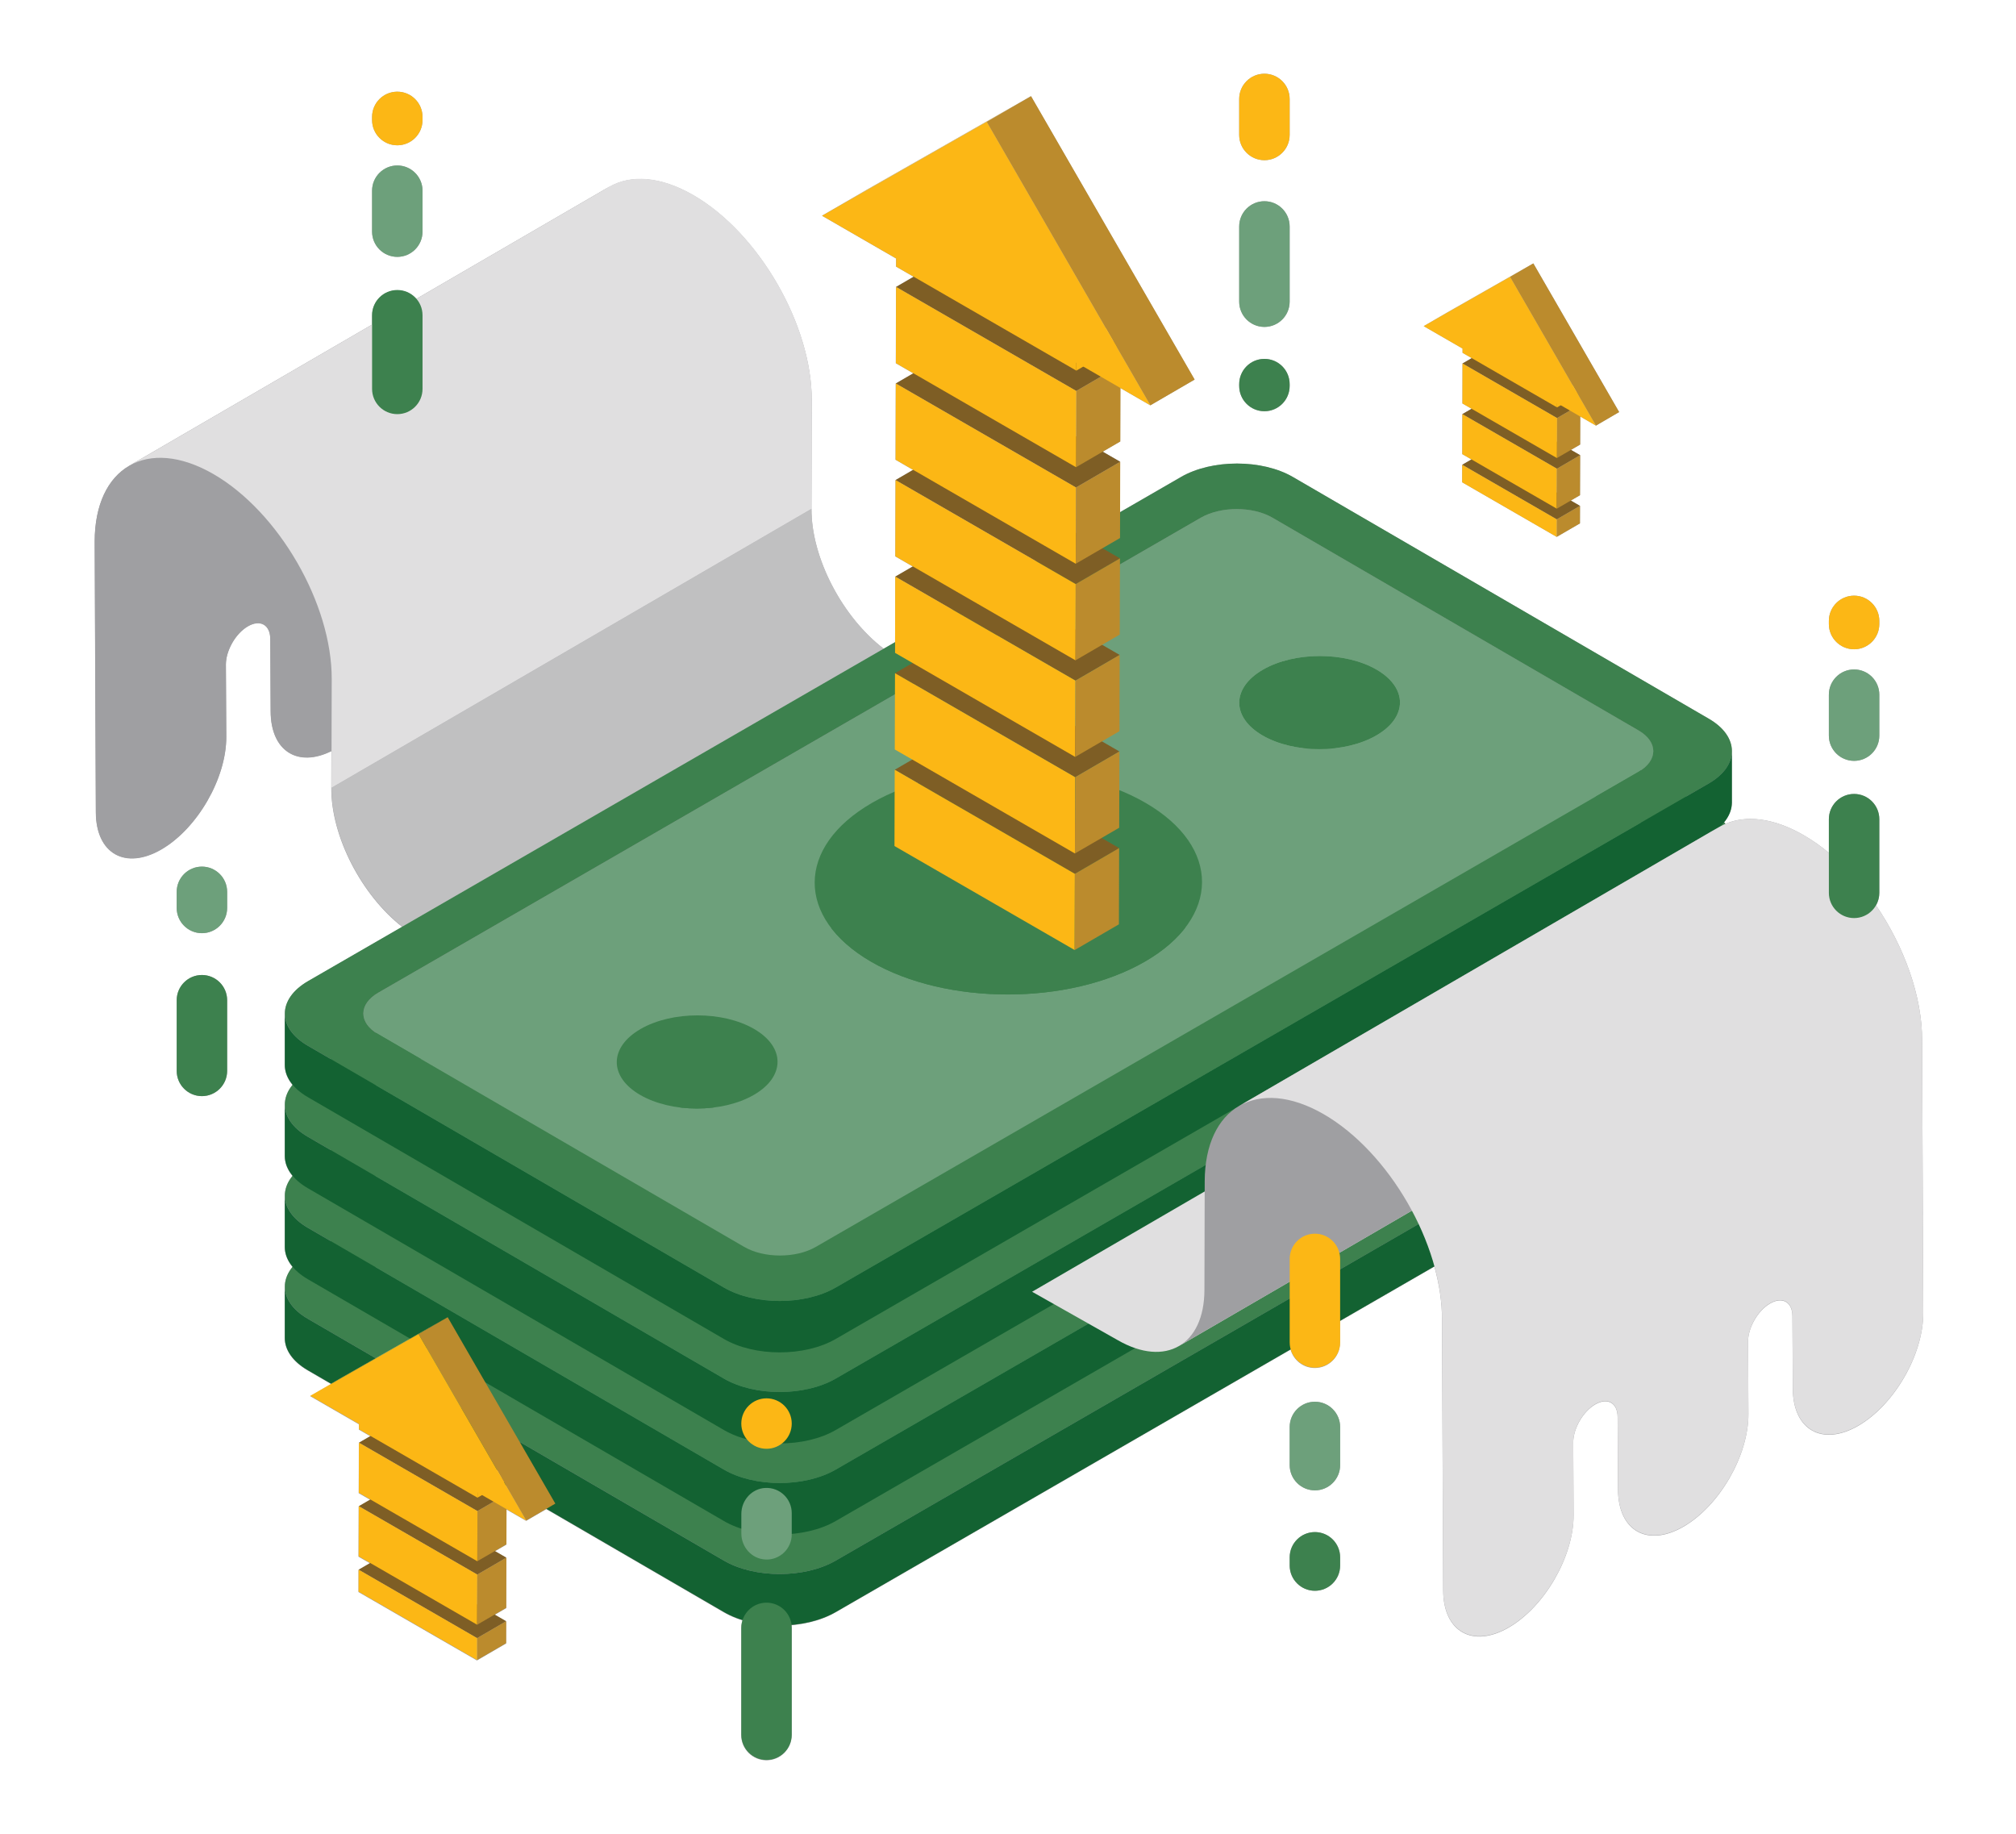
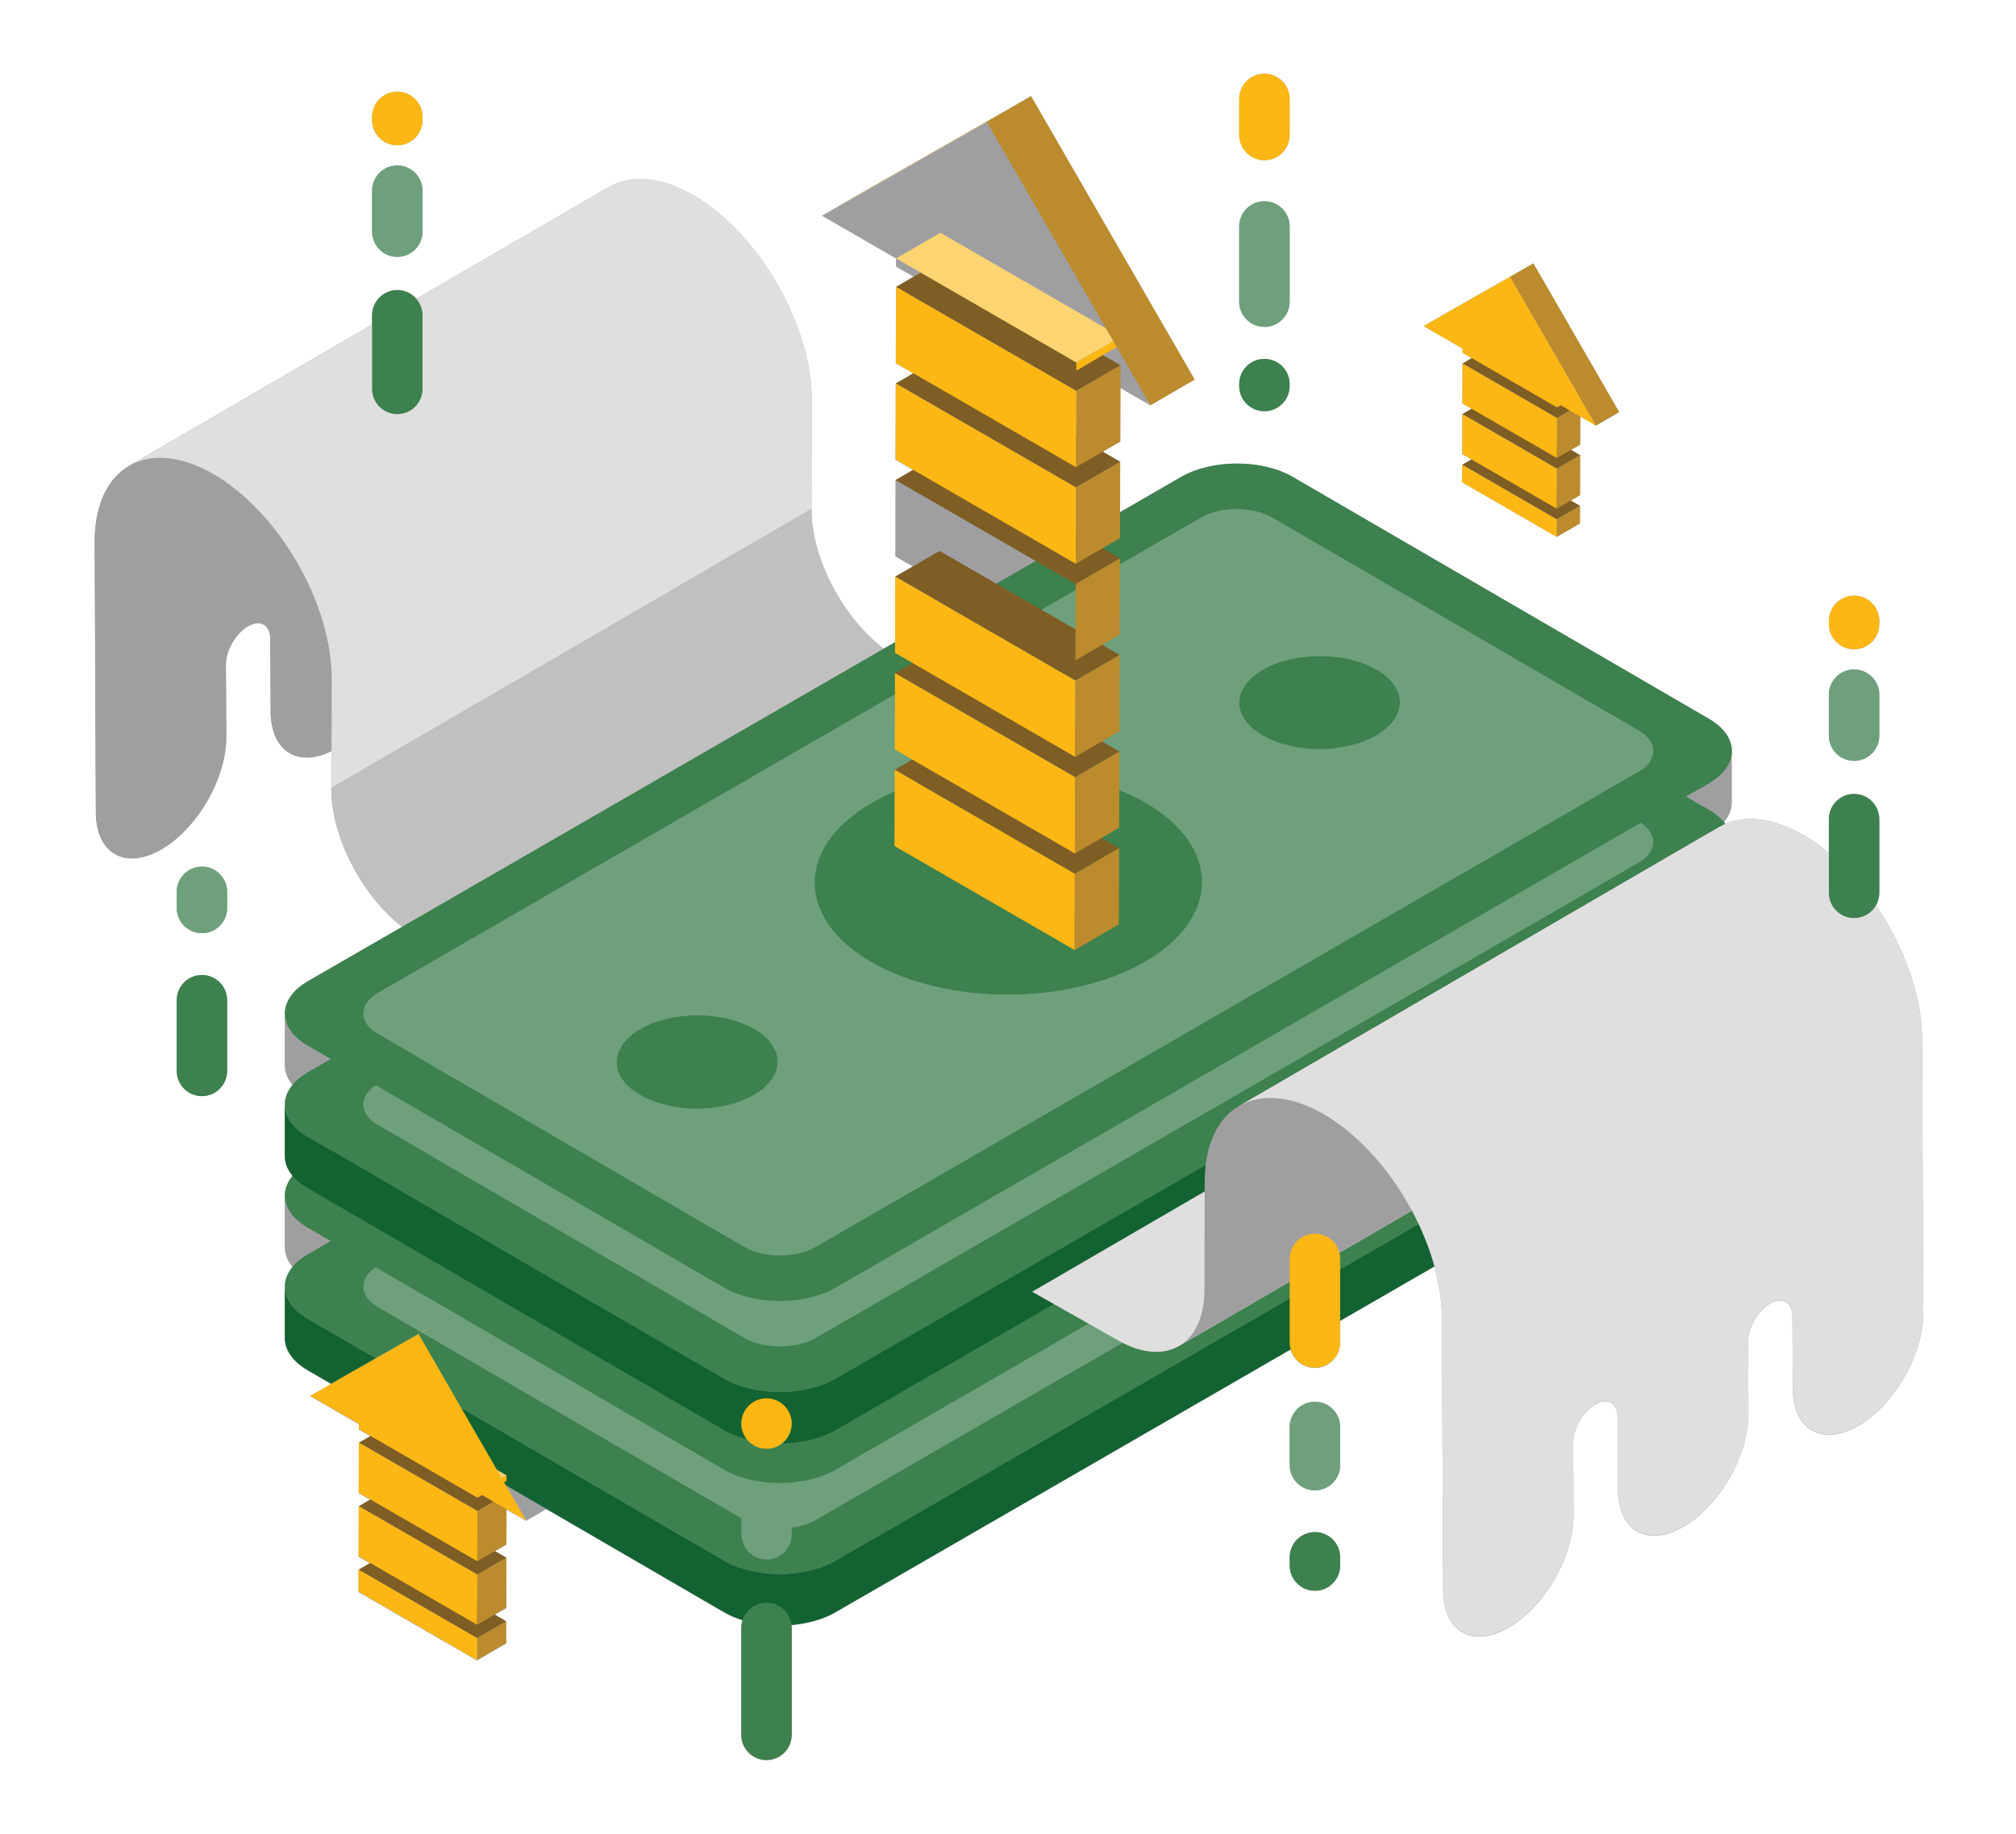
<svg xmlns="http://www.w3.org/2000/svg" id="Layer_1" data-name="Layer 1" viewBox="0 0 415.63 378">
  <defs>
    <style> .cls-1 { fill: #bb8b2d; } .cls-2 { fill: #3d814e; } .cls-3 { fill: #fcb715; } .cls-4 { fill: #c0c0c1; } .cls-5 { fill: #fcd472; } .cls-6 { fill: #9f9fa2; } .cls-7 { fill: #136232; } .cls-8 { fill: #6da07b; } .cls-9 { fill: #e0dfe0; } .cls-10 { fill: #7e5e25; } </style>
  </defs>
  <g id="Financial_Growth" data-name="Financial Growth">
    <g id="base_color" data-name="base color">
      <path class="cls-6" d="M396.42,250.45l-.15-36.01h0c.03-9.07-3.7-19.31-9.5-27.82.43-.76.68-1.63.68-2.56v-15.19c0-2.87-2.33-5.2-5.2-5.2s-5.2,2.33-5.2,5.2v6.93c-1.67-1.39-3.41-2.61-5.2-3.64-6.17-3.56-11.83-4.19-16.15-2.33-.08-.11-.17-.22-.26-.33,1.05-1.27,1.58-2.64,1.6-4.01h0v-10.62h0c.02-2.42-1.56-4.85-4.74-6.69l-85.78-49.85c-6.35-3.69-16.67-3.69-23.06,0l-12.56,7.25.03-10.39-3.61-2.08,3.62-2.1.03-11.02,6.17,3.56,9.13-5.3-33.73-58.42-33.95,19.34-9.13,5.3,24.8-14.13-24.8,14.13,15.27,8.82v1.67s3.61,2.09,3.61,2.09l-3.62,2.11h0l-.04,15.72,3.61,2.08-3.62,2.1-.04,15.72,3.61,2.09-3.62,2.11-.04,15.72,3.61,2.09-3.62,2.11-.04,13.5-2.34,1.35c-8.46-6.45-14.93-18.65-14.9-28.81l.06-22.41c.04-15.52-10.91-34.49-24.41-42.28-6.77-3.91-12.92-4.28-17.35-1.7l-39.75,23.1c-.95-1.11-2.36-1.81-3.94-1.81-2.87,0-5.2,2.33-5.2,5.2v1.92l-50.09,29.11c-4.37,2.54-7.08,7.92-7.1,15.57l.15,35.64.09,20.17c.02,8.53,6.07,11.97,13.49,7.69,7.43-4.29,13.43-14.68,13.4-23.21l-.08-14.92c0-2.9,2.03-6.44,4.56-7.89,2.53-1.46,4.58-.29,4.59,2.61l.08,14.92c.02,8.16,5.55,11.66,12.53,8.2l-.02,7.63c-.03,10.05,6.3,22.1,14.63,28.6l-19.41,11.21c-3.21,1.85-4.81,4.28-4.81,6.71,0,0,0-.01,0-.02h0v10.62h0c0,1.39.54,2.79,1.6,4.07-1.07,1.29-1.6,2.69-1.6,4.09,0,0,0-.01,0-.02h0v10.62h0c0,1.39.54,2.79,1.6,4.07-1.07,1.29-1.6,2.69-1.6,4.09,0,0,0-.01,0-.02h0v10.62h0c0,1.39.54,2.79,1.6,4.07-1.07,1.29-1.6,2.69-1.6,4.09,0,0,0-.01,0-.02h0v10.62h0c0,2.4,1.58,4.8,4.74,6.64l4.8,2.79-4.3,2.5,4.34-2.47h0l-4.34,2.47,10.04,5.8v1.1s2.37,1.37,2.37,1.37l-2.38,1.39h0l-.03,10.34,2.37,1.37-2.38,1.38-.03,10.34,2.38,1.37-2.38,1.39h0v4.53s24.42,14.1,24.42,14.1l6-3.49v-4.53s-2.36-1.37-2.36-1.37l2.38-1.39.03-10.34-2.37-1.37,2.38-1.38.02-7.25,4.06,2.34,4.15-2.41,36.6,21.27c1.17.68,2.47,1.23,3.85,1.66-.17.51-.26,1.05-.26,1.62v22.02c0,2.87,2.33,5.2,5.2,5.2s5.2-2.33,5.2-5.2v-22.02c0-.21-.02-.42-.04-.62,3.33-.29,6.54-1.17,9.11-2.66l93.79-54.15c.62,2.18,2.62,3.78,5,3.78,2.87,0,5.2-2.33,5.2-5.2v-4.47l19.45-11.23c1.02,3.7,1.58,7.4,1.57,10.92l.15,35.64.09,20.17c.02,8.53,6.07,11.97,13.49,7.69,7.43-4.29,13.43-14.68,13.4-23.21l-.08-14.92c0-2.9,2.03-6.44,4.56-7.89,2.53-1.46,4.58-.29,4.59,2.61l.08,14.92c.02,8.53,6.06,11.98,13.49,7.69,7.43-4.29,13.43-14.68,13.4-23.21l-.08-14.92c0-2.9,2.03-6.44,4.56-7.89,2.52-1.46,4.58-.29,4.59,2.61l.08,14.92c.02,8.53,6.06,11.98,13.49,7.69,7.42-4.29,13.43-14.68,13.4-23.21l-.09-20.17Z" />
      <path class="cls-6" d="M81.91,52.95c2.87,0,5.2-2.33,5.2-5.2v-8.44c0-2.87-2.33-5.2-5.2-5.2s-5.2,2.33-5.2,5.2v8.44c0,2.87,2.33,5.2,5.2,5.2Z" />
      <path class="cls-6" d="M81.91,29.95c2.87,0,5.2-2.33,5.2-5.2v-.65c0-2.87-2.33-5.2-5.2-5.2s-5.2,2.33-5.2,5.2v.65c0,2.87,2.33,5.2,5.2,5.2Z" />
      <polygon class="cls-6" points="316.12 54.3 298.31 64.44 293.52 67.23 301.53 71.85 301.53 72.73 303.42 73.82 301.52 74.93 301.5 83.17 303.39 84.26 301.49 85.37 301.47 93.61 303.36 94.71 301.46 95.81 301.45 99.42 320.94 110.67 325.73 107.89 325.74 104.28 323.84 103.18 325.74 102.08 325.77 93.83 323.87 92.74 325.77 91.64 325.79 85.86 329.03 87.73 333.81 84.94 316.12 54.3" />
      <path class="cls-6" d="M260.68,33.02c2.87,0,5.2-2.33,5.2-5.2v-7.42c0-2.87-2.33-5.2-5.2-5.2s-5.2,2.33-5.2,5.2v7.42c0,2.87,2.33,5.2,5.2,5.2Z" />
      <path class="cls-6" d="M260.68,84.77c2.87,0,5.2-2.33,5.2-5.2v-.39c0-2.87-2.33-5.2-5.2-5.2s-5.2,2.33-5.2,5.2v.39c0,2.87,2.33,5.2,5.2,5.2Z" />
      <path class="cls-6" d="M260.68,67.39c2.87,0,5.2-2.33,5.2-5.2v-15.51c0-2.87-2.33-5.2-5.2-5.2s-5.2,2.33-5.2,5.2v15.51c0,2.87,2.33,5.2,5.2,5.2Z" />
      <path class="cls-6" d="M382.25,156.84c2.87,0,5.2-2.33,5.2-5.2v-8.44c0-2.87-2.33-5.2-5.2-5.2s-5.2,2.33-5.2,5.2v8.44c0,2.87,2.33,5.2,5.2,5.2Z" />
      <path class="cls-6" d="M382.25,133.84c2.87,0,5.2-2.33,5.2-5.2v-.65c0-2.87-2.33-5.2-5.2-5.2s-5.2,2.33-5.2,5.2v.65c0,2.87,2.33,5.2,5.2,5.2Z" />
      <path class="cls-6" d="M271.09,315.82c-2.87,0-5.2,2.33-5.2,5.2v1.7c0,2.87,2.33,5.2,5.2,5.2s5.2-2.33,5.2-5.2v-1.7c0-2.87-2.33-5.2-5.2-5.2Z" />
      <path class="cls-6" d="M271.09,288.95c-2.87,0-5.2,2.33-5.2,5.2v7.87c0,2.87,2.33,5.2,5.2,5.2s5.2-2.33,5.2-5.2v-7.87c0-2.87-2.33-5.2-5.2-5.2Z" />
      <path class="cls-6" d="M41.63,178.65c-2.87,0-5.2,2.33-5.2,5.2v3.32c0,2.87,2.33,5.2,5.2,5.2s5.2-2.33,5.2-5.2v-3.32c0-2.87-2.33-5.2-5.2-5.2Z" />
      <path class="cls-6" d="M41.63,200.99c-2.87,0-5.2,2.33-5.2,5.2v14.57c0,2.87,2.33,5.2,5.2,5.2s5.2-2.33,5.2-5.2v-14.57c0-2.87-2.33-5.2-5.2-5.2Z" />
    </g>
    <g id="Financial_Growth-2" data-name="Financial Growth">
      <g>
        <g>
          <path class="cls-6" d="M125.6,38.5L26.63,96.01c-4.37,2.54-7.08,7.92-7.1,15.57l.15,35.64.09,20.17c.02,8.53,6.07,11.97,13.49,7.69,7.43-4.29,13.43-14.68,13.4-23.21l-.08-14.92c0-2.9,2.03-6.44,4.56-7.89,2.53-1.46,4.58-.29,4.59,2.61l.08,14.92c.02,8.53,6.06,11.98,13.49,7.69,7.43-4.29,13.43-14.68,13.4-23.21l-.08-14.92c0-2.9,2.03-6.44,4.56-7.89,2.52-1.46,4.58-.29,4.59,2.61l.08,14.92c.02,8.53,6.06,11.98,13.49,7.69,7.42-4.29,13.43-14.68,13.4-23.21l-.09-20.17-.15-36.01h0c.02-7.65,2.73-13.04,7.1-15.57Z" />
          <path class="cls-4" d="M68.33,162.41l98.97-57.51c-.03,11.27,7.92,25.04,17.73,30.7l-98.97,57.51c-9.81-5.66-17.76-19.44-17.73-30.7Z" />
          <polygon class="cls-6" points="86.05 193.11 185.02 135.6 202.65 145.78 103.68 203.29 86.05 193.11" />
          <path class="cls-9" d="M142.94,40.2c-6.77-3.91-12.92-4.28-17.35-1.7L26.63,96.01c4.43-2.57,10.58-2.2,17.35,1.7,13.51,7.8,24.46,26.77,24.41,42.28l-.06,22.41,98.97-57.51.06-22.41c.04-15.52-10.91-34.49-24.41-42.28Z" />
        </g>
        <g>
          <g>
            <g>
              <path class="cls-2" d="M260.38,194.32c-6.49,3.75-6.53,9.83-.08,13.57,6.45,3.75,16.94,3.75,23.44,0,6.49-3.75,6.52-9.82.07-13.57-6.45-3.75-16.94-3.75-23.43,0Z" />
              <path class="cls-8" d="M247.6,162.99c4.08-2.36,10.68-2.36,14.74,0l75.5,43.87c4.06,2.36,4.04,6.18-.05,8.54l-169.6,97.92c-4.08,2.36-10.68,2.36-14.73,0l-75.5-43.87c-4.06-2.36-4.03-6.18.05-8.54l169.6-97.92ZM236.04,254.51c15.65-9.03,15.72-23.68.18-32.71-15.54-9.03-40.82-9.03-56.47,0-15.65,9.03-15.73,23.68-.19,32.71,15.54,9.03,40.83,9.03,56.47,0h0ZM155.41,281.99c6.49-3.75,6.53-9.83.08-13.58-6.45-3.75-16.94-3.75-23.43,0-6.49,3.75-6.53,9.83-.08,13.57,6.45,3.75,16.94,3.75,23.44,0h0ZM283.74,207.9c6.49-3.75,6.52-9.82.07-13.57-6.45-3.75-16.94-3.75-23.43,0-6.49,3.75-6.53,9.83-.08,13.57,6.45,3.75,16.94,3.75,23.44,0h0Z" />
              <path class="cls-2" d="M179.75,221.8c-15.65,9.03-15.73,23.68-.19,32.71,15.54,9.03,40.83,9.03,56.47,0,15.65-9.03,15.72-23.68.18-32.71-15.54-9.03-40.82-9.03-56.47,0Z" />
              <path class="cls-2" d="M132.05,268.41c-6.49,3.75-6.53,9.83-.08,13.57,6.45,3.75,16.94,3.75,23.44,0,6.49-3.75,6.53-9.83.08-13.58-6.45-3.75-16.94-3.75-23.43,0Z" />
              <path class="cls-2" d="M243.49,154.61c6.39-3.69,16.71-3.69,23.06,0l85.78,49.85c6.34,3.69,6.31,9.67-.07,13.35l-179.95,103.89c-6.39,3.69-16.71,3.69-23.06,0l-85.78-49.85c-6.35-3.69-6.31-9.67.08-13.35l179.95-103.89ZM153.45,313.32c4.06,2.36,10.65,2.36,14.73,0l169.6-97.92c4.08-2.36,4.1-6.18.05-8.54l-75.5-43.87c-4.06-2.36-10.65-2.36-14.74,0l-169.6,97.92c-4.08,2.36-4.1,6.18-.05,8.54l75.5,43.87h0Z" />
            </g>
            <path class="cls-7" d="M357.06,211.15c-.02,2.41-1.62,4.82-4.81,6.66l-179.95,103.89c-6.39,3.69-16.71,3.69-23.06,0l-85.78-49.85c-3.17-1.84-4.75-4.25-4.74-6.66h0v10.62h0c0,2.4,1.58,4.8,4.74,6.64l85.78,49.85c6.34,3.69,16.67,3.69,23.06,0l179.95-103.89c3.17-1.83,4.78-4.23,4.81-6.63h0v-10.62h0Z" />
          </g>
          <g>
            <g>
              <path class="cls-2" d="M260.38,175.56c-6.49,3.75-6.53,9.83-.08,13.57,6.45,3.75,16.94,3.75,23.44,0,6.49-3.75,6.52-9.82.07-13.57-6.45-3.75-16.94-3.75-23.43,0Z" />
              <path class="cls-8" d="M247.6,144.23c4.08-2.36,10.68-2.36,14.74,0l75.5,43.87c4.06,2.36,4.04,6.18-.05,8.54l-169.6,97.92c-4.08,2.36-10.68,2.36-14.73,0l-75.5-43.87c-4.06-2.36-4.03-6.18.05-8.54l169.6-97.92ZM236.04,235.75c15.65-9.03,15.72-23.68.18-32.71-15.54-9.03-40.82-9.03-56.47,0-15.65,9.03-15.73,23.68-.19,32.71,15.54,9.03,40.83,9.03,56.47,0h0ZM155.41,263.23c6.49-3.75,6.53-9.83.08-13.58-6.45-3.75-16.94-3.75-23.43,0-6.49,3.75-6.53,9.83-.08,13.57,6.45,3.75,16.94,3.75,23.44,0h0ZM283.74,189.13c6.49-3.75,6.52-9.82.07-13.57-6.45-3.75-16.94-3.75-23.43,0-6.49,3.75-6.53,9.83-.08,13.57,6.45,3.75,16.94,3.75,23.44,0h0Z" />
              <path class="cls-2" d="M179.75,203.04c-15.65,9.03-15.73,23.68-.19,32.71,15.54,9.03,40.83,9.03,56.47,0,15.65-9.03,15.72-23.68.18-32.71-15.54-9.03-40.82-9.03-56.47,0Z" />
              <path class="cls-2" d="M132.05,249.65c-6.49,3.75-6.53,9.83-.08,13.57,6.45,3.75,16.94,3.75,23.44,0,6.49-3.75,6.53-9.83.08-13.58-6.45-3.75-16.94-3.75-23.43,0Z" />
              <path class="cls-2" d="M243.49,135.85c6.39-3.69,16.71-3.69,23.06,0l85.78,49.85c6.34,3.69,6.31,9.67-.07,13.35l-179.95,103.89c-6.39,3.69-16.71,3.69-23.06,0l-85.78-49.85c-6.35-3.69-6.31-9.67.08-13.35l179.95-103.89ZM153.45,294.56c4.06,2.36,10.65,2.36,14.73,0l169.6-97.92c4.08-2.36,4.1-6.18.05-8.54l-75.5-43.87c-4.06-2.36-10.65-2.36-14.74,0l-169.6,97.92c-4.08,2.36-4.1,6.18-.05,8.54l75.5,43.87h0Z" />
            </g>
-             <path class="cls-7" d="M357.06,192.39c-.02,2.41-1.62,4.82-4.81,6.66l-179.95,103.89c-6.39,3.69-16.71,3.69-23.06,0l-85.78-49.85c-3.17-1.84-4.75-4.25-4.74-6.66h0v10.62h0c0,2.4,1.58,4.8,4.74,6.64l85.78,49.85c6.34,3.69,16.67,3.69,23.06,0l179.95-103.89c3.17-1.83,4.78-4.23,4.81-6.63h0v-10.62h0Z" />
          </g>
          <g>
            <g>
              <path class="cls-2" d="M260.38,156.8c-6.49,3.75-6.53,9.83-.08,13.57,6.45,3.75,16.94,3.75,23.44,0,6.49-3.75,6.52-9.82.07-13.57-6.45-3.75-16.94-3.75-23.43,0Z" />
              <path class="cls-8" d="M247.6,125.47c4.08-2.36,10.68-2.36,14.74,0l75.5,43.87c4.06,2.36,4.04,6.18-.05,8.54l-169.6,97.92c-4.08,2.36-10.68,2.36-14.73,0l-75.5-43.87c-4.06-2.36-4.03-6.18.05-8.54l169.6-97.92ZM236.04,216.99c15.65-9.03,15.72-23.68.18-32.71-15.54-9.03-40.82-9.03-56.47,0-15.65,9.03-15.73,23.68-.19,32.71,15.54,9.03,40.83,9.03,56.47,0h0ZM155.41,244.46c6.49-3.75,6.53-9.83.08-13.58-6.45-3.75-16.94-3.75-23.43,0s-6.53,9.83-.08,13.57c6.45,3.75,16.94,3.75,23.44,0h0ZM283.74,170.37c6.49-3.75,6.52-9.82.07-13.57-6.45-3.75-16.94-3.75-23.43,0-6.49,3.75-6.53,9.83-.08,13.57,6.45,3.75,16.94,3.75,23.44,0h0Z" />
              <path class="cls-2" d="M179.75,184.28c-15.65,9.03-15.73,23.68-.19,32.71,15.54,9.03,40.83,9.03,56.47,0,15.65-9.03,15.72-23.68.18-32.71-15.54-9.03-40.82-9.03-56.47,0Z" />
              <path class="cls-2" d="M132.05,230.89c-6.49,3.75-6.53,9.83-.08,13.57,6.45,3.75,16.94,3.75,23.44,0,6.49-3.75,6.53-9.83.08-13.58-6.45-3.75-16.94-3.75-23.43,0Z" />
              <path class="cls-2" d="M243.49,117.09c6.39-3.69,16.71-3.69,23.06,0l85.78,49.85c6.34,3.69,6.31,9.67-.07,13.35l-179.95,103.89c-6.39,3.69-16.71,3.69-23.06,0l-85.78-49.85c-6.35-3.69-6.31-9.67.08-13.35l179.95-103.89ZM153.45,275.8c4.06,2.36,10.65,2.36,14.73,0l169.6-97.92c4.08-2.36,4.1-6.18.05-8.54l-75.5-43.87c-4.06-2.36-10.65-2.36-14.74,0l-169.6,97.92c-4.08,2.36-4.1,6.18-.05,8.54l75.5,43.87h0Z" />
            </g>
            <path class="cls-7" d="M357.06,173.63c-.02,2.41-1.62,4.82-4.81,6.66l-179.95,103.89c-6.39,3.69-16.71,3.69-23.06,0l-85.78-49.85c-3.17-1.84-4.75-4.25-4.74-6.66h0v10.62h0c0,2.4,1.58,4.8,4.74,6.64l85.78,49.85c6.34,3.69,16.67,3.69,23.06,0l179.95-103.89c3.17-1.83,4.78-4.23,4.81-6.63h0v-10.62h0Z" />
          </g>
          <g>
            <g>
              <path class="cls-2" d="M260.38,138.04c-6.49,3.75-6.53,9.83-.08,13.57,6.45,3.75,16.94,3.75,23.44,0,6.49-3.75,6.52-9.82.07-13.57-6.45-3.75-16.94-3.75-23.43,0Z" />
              <path class="cls-8" d="M247.6,106.71c4.08-2.36,10.68-2.36,14.74,0l75.5,43.87c4.06,2.36,4.04,6.18-.05,8.54l-169.6,97.92c-4.08,2.36-10.68,2.36-14.73,0l-75.5-43.87c-4.06-2.36-4.03-6.18.05-8.54l169.6-97.92ZM236.04,198.22c15.65-9.03,15.72-23.68.18-32.71-15.54-9.03-40.82-9.03-56.47,0-15.65,9.03-15.73,23.68-.19,32.71,15.54,9.03,40.83,9.03,56.47,0h0ZM155.41,225.7c6.49-3.75,6.53-9.83.08-13.58-6.45-3.75-16.94-3.75-23.43,0-6.49,3.75-6.53,9.83-.08,13.57,6.45,3.75,16.94,3.75,23.44,0h0ZM283.74,151.61c6.49-3.75,6.52-9.82.07-13.57-6.45-3.75-16.94-3.75-23.43,0-6.49,3.75-6.53,9.83-.08,13.57,6.45,3.75,16.94,3.75,23.44,0h0Z" />
              <path class="cls-2" d="M179.75,165.52c-15.65,9.03-15.73,23.68-.19,32.71,15.54,9.03,40.83,9.03,56.47,0,15.65-9.03,15.72-23.68.18-32.71-15.54-9.03-40.82-9.03-56.47,0Z" />
              <path class="cls-2" d="M132.05,212.13c-6.49,3.75-6.53,9.83-.08,13.57,6.45,3.75,16.94,3.75,23.44,0,6.49-3.75,6.53-9.83.08-13.58-6.45-3.75-16.94-3.75-23.43,0Z" />
              <path class="cls-2" d="M243.49,98.32c6.39-3.69,16.71-3.69,23.06,0l85.78,49.85c6.34,3.69,6.31,9.67-.07,13.35l-179.95,103.89c-6.39,3.69-16.71,3.69-23.06,0l-85.78-49.85c-6.35-3.69-6.31-9.67.08-13.35l179.95-103.89ZM153.45,257.04c4.06,2.36,10.65,2.36,14.73,0l169.6-97.92c4.08-2.36,4.1-6.18.05-8.54l-75.5-43.87c-4.06-2.36-10.65-2.36-14.74,0l-169.6,97.92c-4.08,2.36-4.1,6.18-.05,8.54l75.5,43.87h0Z" />
            </g>
-             <path class="cls-7" d="M357.06,154.86c-.02,2.41-1.62,4.82-4.81,6.66l-179.95,103.89c-6.39,3.69-16.71,3.69-23.06,0l-85.78-49.85c-3.17-1.84-4.75-4.25-4.74-6.66h0v10.62h0c0,2.4,1.58,4.8,4.74,6.64l85.78,49.85c6.34,3.69,16.67,3.69,23.06,0l179.95-103.89c3.17-1.83,4.78-4.23,4.81-6.63h0v-10.62h0Z" />
          </g>
        </g>
        <g>
          <path class="cls-9" d="M329.38,218.73l-17.63-9.96-98.97,57.51,17.63,9.96c4.93,2.85,9.41,3.11,12.65,1.23l98.97-57.51c-3.24,1.88-7.71,1.62-12.65-1.23Z" />
          <path class="cls-6" d="M255.47,227.97c-4.37,2.54-7.08,7.92-7.1,15.57l-.06,22.41c-.02,5.66-2.02,9.64-5.25,11.52l98.97-57.51c3.23-1.88,5.23-5.86,5.25-11.52l.06-22.41c.02-7.65,2.73-13.04,7.1-15.57l-98.97,57.51Z" />
          <path class="cls-9" d="M396.42,250.45l-.15-36.01h0c.04-15.52-10.91-34.49-24.41-42.28-6.8-3.92-12.96-4.28-17.42-1.69l-98.97,57.51c4.46-2.59,10.62-2.23,17.42,1.69,13.5,7.8,24.45,26.77,24.41,42.28l.15,35.64.09,20.17c.02,8.53,6.07,11.97,13.49,7.69,7.43-4.29,13.43-14.68,13.4-23.21l-.08-14.92c0-2.9,2.03-6.44,4.56-7.89,2.53-1.46,4.58-.29,4.59,2.61l.08,14.92c.02,8.53,6.06,11.98,13.49,7.69,7.43-4.29,13.43-14.68,13.4-23.21l-.08-14.92c0-2.9,2.03-6.44,4.56-7.89,2.52-1.46,4.58-.29,4.59,2.61l.08,14.92c.02,8.53,6.06,11.98,13.49,7.69,7.42-4.29,13.43-14.68,13.4-23.21l-.09-20.17Z" />
        </g>
      </g>
      <g>
        <g>
          <path class="cls-8" d="M81.91,52.95c-2.87,0-5.2-2.33-5.2-5.2v-8.44c0-2.87,2.33-5.2,5.2-5.2s5.2,2.33,5.2,5.2v8.44c0,2.87-2.33,5.2-5.2,5.2Z" />
          <path class="cls-3" d="M81.91,29.95c-2.87,0-5.2-2.33-5.2-5.2v-.65c0-2.87,2.33-5.2,5.2-5.2s5.2,2.33,5.2,5.2v.65c0,2.87-2.33,5.2-5.2,5.2Z" />
          <path class="cls-2" d="M81.91,85.37c-2.87,0-5.2-2.33-5.2-5.2v-15.19c0-2.87,2.33-5.2,5.2-5.2s5.2,2.33,5.2,5.2v15.19c0,2.87-2.33,5.2-5.2,5.2Z" />
        </g>
        <g>
          <polygon class="cls-10" points="320.95 107.06 325.74 104.28 306.25 93.03 301.46 95.81 320.95 107.06" />
          <polygon class="cls-10" points="320.98 96.62 325.77 93.83 306.28 82.58 301.49 85.37 320.98 96.62" />
          <polygon class="cls-3" points="320.96 104.86 320.98 96.62 301.49 85.37 301.47 93.61 320.96 104.86" />
          <polygon class="cls-10" points="321.01 86.18 325.8 83.39 306.31 72.14 301.52 74.93 321.01 86.18" />
          <g>
            <polygon class="cls-1" points="320.94 110.67 325.73 107.89 325.74 104.28 320.95 107.06 320.94 110.67" />
            <polygon class="cls-1" points="320.96 104.86 325.74 102.08 325.77 93.83 320.98 96.62 320.96 104.86" />
            <polygon class="cls-1" points="320.98 94.42 325.77 91.64 325.8 83.39 321.01 86.18 320.98 94.42" />
            <polygon class="cls-3" points="321.01 83.98 325.8 81.19 325.8 80.32 321.02 83.1 321.01 83.98" />
          </g>
          <polygon class="cls-5" points="321.02 83.1 325.8 80.32 306.32 69.07 301.53 71.85 321.02 83.1" />
          <polygon class="cls-5" points="311.33 57.08 316.12 54.3 298.31 64.44 293.52 67.23 311.33 57.08" />
          <polygon class="cls-1" points="329.03 87.73 333.81 84.94 316.12 54.3 311.33 57.08 329.03 87.73" />
          <polygon class="cls-3" points="320.95 107.06 320.94 110.67 301.45 99.42 301.46 95.81 320.95 107.06" />
          <polygon class="cls-3" points="301.52 74.93 321.01 86.18 320.98 94.42 301.5 83.17 301.52 74.93" />
          <polygon class="cls-3" points="301.53 71.85 293.52 67.23 311.33 57.08 329.03 87.73 321.02 83.1 321.01 83.98 301.53 72.73 301.53 71.85" />
        </g>
        <g>
          <path class="cls-3" d="M260.68,33.02c-2.87,0-5.2-2.33-5.2-5.2v-7.42c0-2.87,2.33-5.2,5.2-5.2s5.2,2.33,5.2,5.2v7.42c0,2.87-2.33,5.2-5.2,5.2Z" />
          <path class="cls-2" d="M260.68,84.77c-2.87,0-5.2-2.33-5.2-5.2v-.39c0-2.87,2.33-5.2,5.2-5.2s5.2,2.33,5.2,5.2v.39c0,2.87-2.33,5.2-5.2,5.2Z" />
          <path class="cls-8" d="M260.68,67.39c-2.87,0-5.2-2.33-5.2-5.2v-15.51c0-2.87,2.33-5.2,5.2-5.2s5.2,2.33,5.2,5.2v15.51c0,2.87-2.33,5.2-5.2,5.2Z" />
        </g>
        <g>
          <path class="cls-8" d="M382.25,156.84c-2.87,0-5.2-2.33-5.2-5.2v-8.44c0-2.87,2.33-5.2,5.2-5.2s5.2,2.33,5.2,5.2v8.44c0,2.87-2.33,5.2-5.2,5.2Z" />
          <path class="cls-3" d="M382.25,133.84c-2.87,0-5.2-2.33-5.2-5.2v-.65c0-2.87,2.33-5.2,5.2-5.2s5.2,2.33,5.2,5.2v.65c0,2.87-2.33,5.2-5.2,5.2Z" />
          <path class="cls-2" d="M382.25,189.25c-2.87,0-5.2-2.33-5.2-5.2v-15.19c0-2.87,2.33-5.2,5.2-5.2s5.2,2.33,5.2,5.2v15.19c0,2.87-2.33,5.2-5.2,5.2Z" />
        </g>
        <g>
          <polygon class="cls-10" points="98.36 337.68 104.36 334.19 79.93 320.08 73.93 323.57 98.36 337.68" />
          <polygon class="cls-10" points="98.4 324.58 104.4 321.09 79.97 306.99 73.97 310.48 98.4 324.58" />
          <polygon class="cls-3" points="98.37 334.92 98.4 324.58 73.97 310.48 73.94 320.81 98.37 334.92" />
          <polygon class="cls-10" points="98.43 311.49 104.44 308 80.01 293.9 74 297.39 98.43 311.49" />
          <g>
            <polygon class="cls-1" points="98.35 342.2 104.35 338.72 104.36 334.19 98.36 337.68 98.35 342.2" />
            <polygon class="cls-1" points="98.37 334.92 104.37 331.43 104.4 321.09 98.4 324.58 98.37 334.92" />
            <polygon class="cls-1" points="98.4 321.83 104.41 318.34 104.44 308 98.43 311.49 98.4 321.83" />
            <polygon class="cls-3" points="98.44 308.73 104.44 305.25 104.45 304.15 98.44 307.64 98.44 308.73" />
          </g>
          <polygon class="cls-5" points="98.44 307.64 104.45 304.15 80.02 290.04 74.01 293.53 98.44 307.64" />
          <polygon class="cls-5" points="86.3 275.01 92.3 271.53 69.97 284.25 63.97 287.73 86.3 275.01" />
-           <polygon class="cls-1" points="108.49 313.44 114.49 309.95 92.3 271.53 86.3 275.01 108.49 313.44" />
          <polygon class="cls-3" points="98.36 337.68 98.35 342.2 73.92 328.1 73.93 323.57 98.36 337.68" />
          <polygon class="cls-3" points="74 297.39 98.43 311.49 98.4 321.83 73.97 307.72 74 297.39" />
          <polygon class="cls-3" points="74.01 293.53 63.97 287.73 86.3 275.01 108.49 313.44 98.44 307.64 98.44 308.73 74.01 294.63 74.01 293.53" />
        </g>
        <g>
          <path class="cls-3" d="M271.09,281.92c-2.87,0-5.2-2.33-5.2-5.2v-17.21c0-2.87,2.33-5.2,5.2-5.2s5.2,2.33,5.2,5.2v17.21c0,2.87-2.33,5.2-5.2,5.2Z" />
          <path class="cls-2" d="M271.09,327.92c-2.87,0-5.2-2.33-5.2-5.2v-1.7c0-2.87,2.33-5.2,5.2-5.2s5.2,2.33,5.2,5.2v1.7c0,2.87-2.33,5.2-5.2,5.2Z" />
          <path class="cls-8" d="M271.09,307.22c-2.87,0-5.2-2.33-5.2-5.2v-7.87c0-2.87,2.33-5.2,5.2-5.2s5.2,2.33,5.2,5.2v7.87c0,2.87-2.33,5.2-5.2,5.2Z" />
        </g>
        <g>
          <path class="cls-8" d="M41.63,192.36c-2.87,0-5.2-2.33-5.2-5.2v-3.32c0-2.87,2.33-5.2,5.2-5.2s5.2,2.33,5.2,5.2v3.32c0,2.87-2.33,5.2-5.2,5.2Z" />
          <path class="cls-2" d="M41.63,225.95c-2.87,0-5.2-2.33-5.2-5.2v-14.57c0-2.87,2.33-5.2,5.2-5.2s5.2,2.33,5.2,5.2v14.57c0,2.87-2.33,5.2-5.2,5.2Z" />
        </g>
        <g>
          <g>
            <polygon class="cls-10" points="221.6 180.13 230.73 174.82 193.58 153.38 184.46 158.68 221.6 180.13" />
            <polygon class="cls-3" points="221.56 195.84 221.6 180.13 184.46 158.68 184.41 174.4 221.56 195.84" />
            <polygon class="cls-1" points="221.56 195.84 230.68 190.54 230.73 174.82 221.6 180.13 221.56 195.84" />
          </g>
          <g>
            <polygon class="cls-10" points="221.66 160.22 230.79 154.91 193.64 133.47 184.52 138.77 221.66 160.22" />
            <polygon class="cls-3" points="221.61 175.93 221.66 160.22 184.52 138.77 184.47 154.49 221.61 175.93" />
            <polygon class="cls-1" points="221.61 175.93 230.74 170.63 230.79 154.91 221.66 160.22 221.61 175.93" />
          </g>
          <g>
            <polygon class="cls-10" points="221.72 140.31 230.84 135.01 193.7 113.56 184.57 118.86 221.72 140.31" />
            <polygon class="cls-3" points="221.67 156.03 221.72 140.31 184.57 118.86 184.53 134.58 221.67 156.03" />
            <polygon class="cls-1" points="221.67 156.03 230.8 150.72 230.84 135.01 221.72 140.31 221.67 156.03" />
          </g>
          <g>
            <polygon class="cls-10" points="221.77 120.4 230.9 115.1 193.75 93.65 184.63 98.96 221.77 120.4" />
-             <polygon class="cls-3" points="221.73 136.12 221.77 120.4 184.63 98.96 184.58 114.67 221.73 136.12" />
            <polygon class="cls-1" points="221.73 136.12 230.85 130.81 230.9 115.1 221.77 120.4 221.73 136.12" />
          </g>
          <g>
            <polygon class="cls-10" points="221.83 100.49 230.95 95.19 193.81 73.75 184.68 79.05 221.83 100.49" />
            <polygon class="cls-3" points="221.78 116.21 221.83 100.49 184.68 79.05 184.64 94.76 221.78 116.21" />
            <polygon class="cls-1" points="221.78 116.21 230.91 110.91 230.95 95.19 221.83 100.49 221.78 116.21" />
          </g>
          <polygon class="cls-5" points="203.44 25.13 212.57 19.83 178.61 39.17 169.49 44.47 203.44 25.13" />
          <g>
            <polygon class="cls-10" points="221.89 80.59 231.01 75.29 193.87 53.84 184.74 59.15 221.89 80.59" />
            <polygon class="cls-1" points="221.84 96.31 230.97 91 231.01 75.29 221.89 80.59 221.84 96.31" />
            <polygon class="cls-3" points="184.74 59.15 221.89 80.59 221.84 96.31 184.7 74.86 184.74 59.15" />
          </g>
          <g>
            <polygon class="cls-3" points="221.9 76.4 231.02 71.09 231.03 69.43 221.9 74.73 221.9 76.4" />
            <polygon class="cls-5" points="221.9 74.73 231.03 69.43 193.88 47.98 184.76 53.28 221.9 74.73" />
            <polygon class="cls-1" points="237.17 83.55 246.3 78.24 212.57 19.83 203.44 25.13 237.17 83.55" />
-             <polygon class="cls-3" points="184.76 53.28 169.49 44.47 203.44 25.13 237.17 83.55 221.9 74.73 221.9 76.4 184.75 54.95 184.76 53.28" />
          </g>
        </g>
        <g>
          <path class="cls-8" d="M157.8,321.47c-2.8-.12-4.96-2.55-4.96-5.35v-4.05c0-2.81,2.16-5.23,4.96-5.35,2.98-.13,5.43,2.24,5.43,5.19v4.38c0,2.95-2.45,5.32-5.43,5.19Z" />
          <path class="cls-2" d="M158.03,362.79c-2.87,0-5.2-2.33-5.2-5.2v-22.02c0-2.87,2.33-5.2,5.2-5.2s5.2,2.33,5.2,5.2v22.02c0,2.87-2.33,5.2-5.2,5.2Z" />
          <circle class="cls-3" cx="158.03" cy="293.45" r="5.2" />
        </g>
      </g>
    </g>
  </g>
</svg>